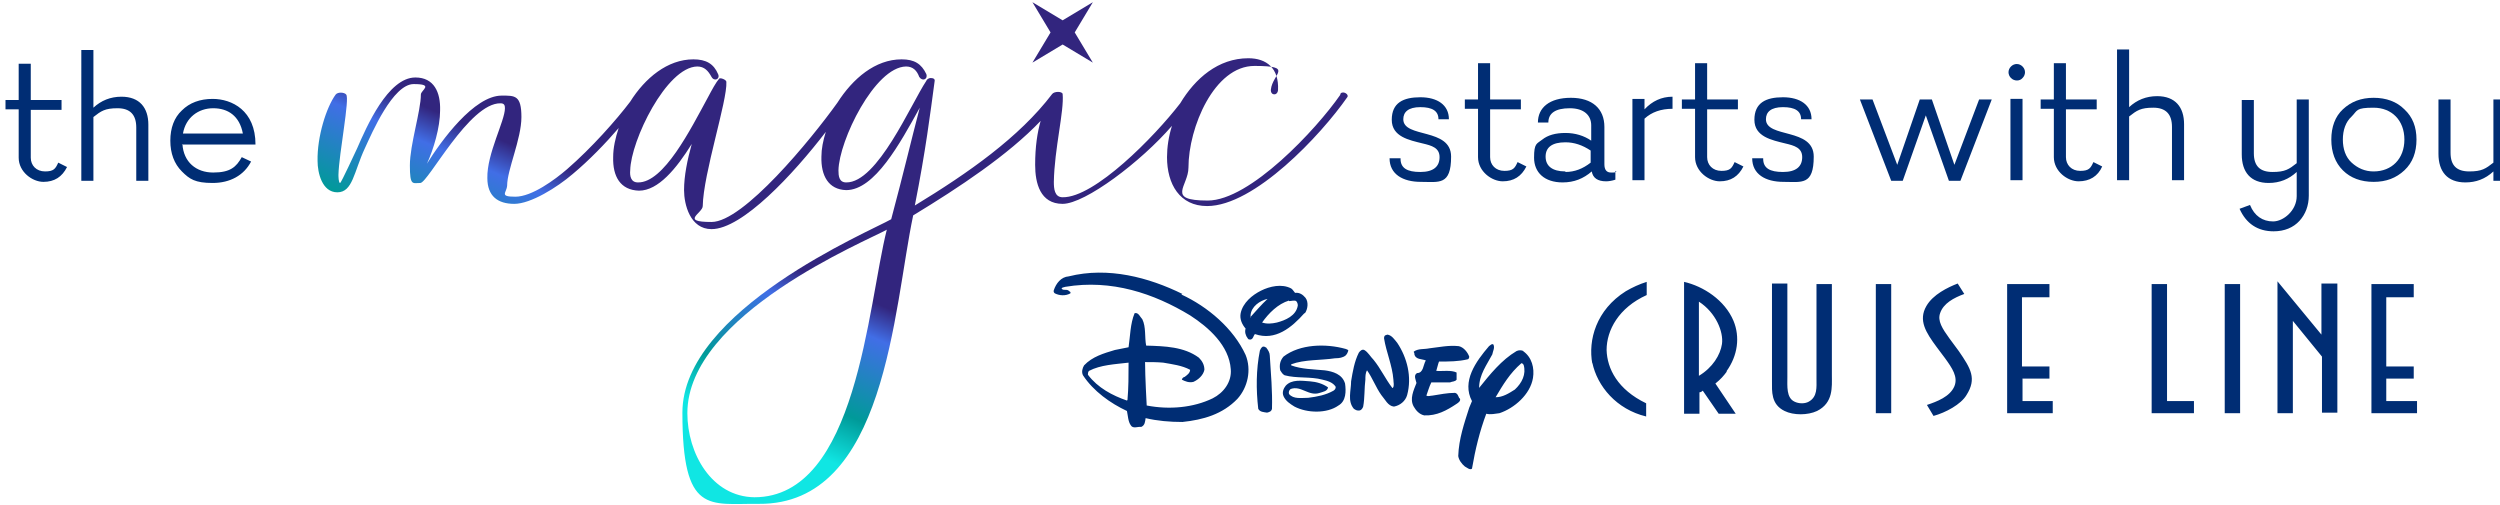
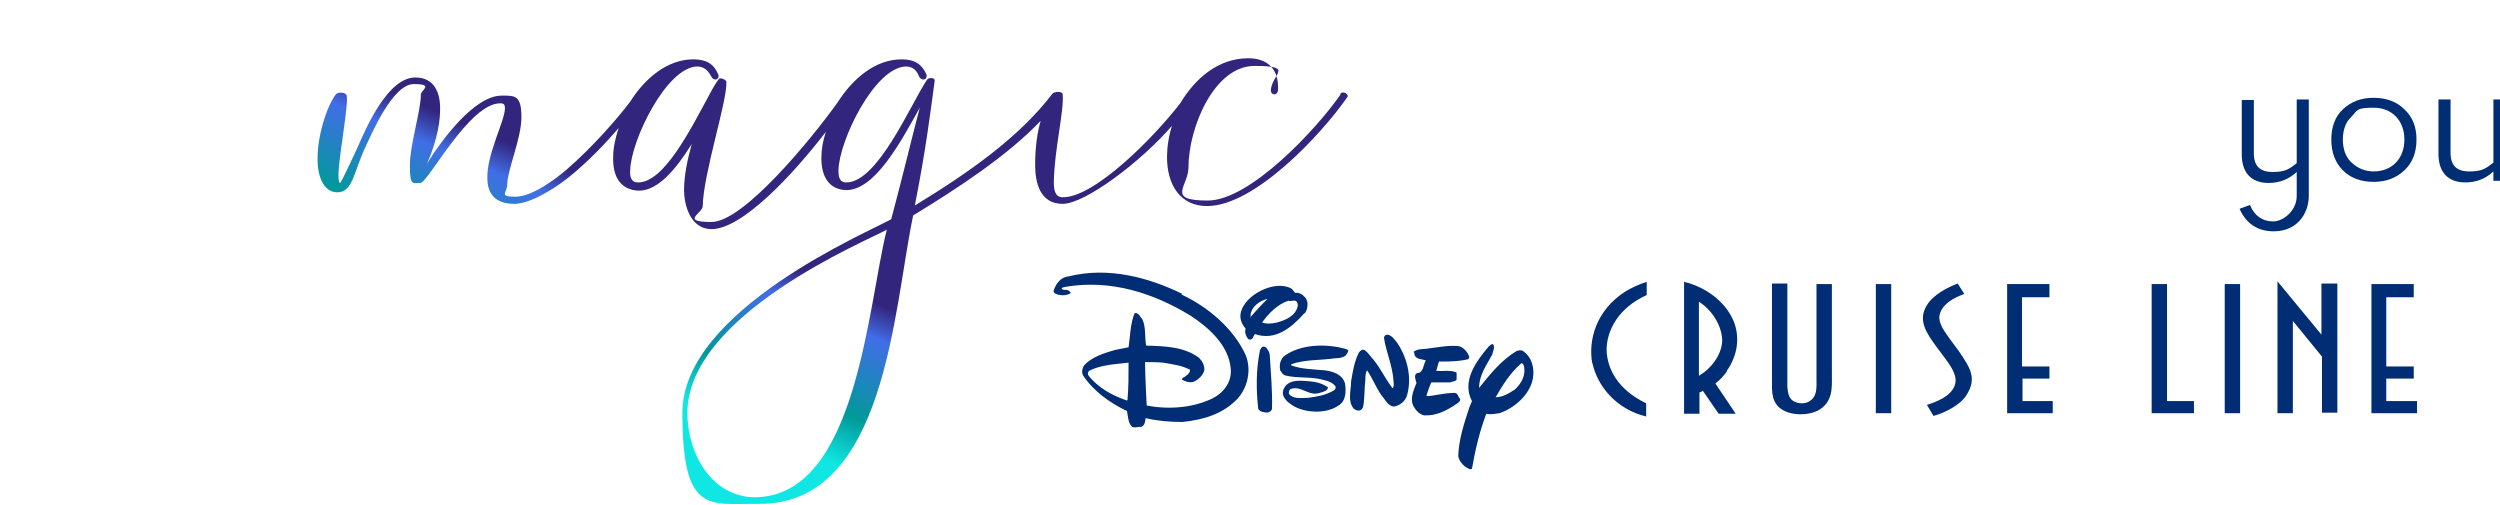
<svg xmlns="http://www.w3.org/2000/svg" version="1.1" viewBox="0 0 455 92">
  <defs>
    <style>
      .cls-1 {
        fill: #002d74;
      }

      .cls-1, .cls-2, .cls-3 {
        fill-rule: evenodd;
      }

      .cls-2 {
        fill: #32257e;
      }

      .cls-3 {
        fill: url(#linear-gradient);
      }
    </style>
    <linearGradient id="linear-gradient" x1="353.5" y1="-17.2" x2="353.3" y2="-17" gradientTransform="translate(-65935.2 1435.5) scale(186.9 80.9)" gradientUnits="userSpaceOnUse">
      <stop offset="0" stop-color="#32257e" />
      <stop offset=".2" stop-color="#416ee6" />
      <stop offset=".7" stop-color="#009a99" />
      <stop offset="1" stop-color="#10e6e3" />
    </linearGradient>
  </defs>
  <g>
    <g id="Layer_1">
      <g id="Layer_1-2" data-name="Layer_1">
        <g>
          <path class="cls-1" d="M420.2,18.1v17.5c0,1.8-.6,3.4-1.7,4.6-1.1,1.2-2.7,1.9-4.7,1.9-2.9,0-5-1.4-6.2-4.1l1.9-.7c.8,2,2.3,3,4.2,3s4.3-2,4.3-4.6v-4.4c-1.4,1.3-3.1,2-5.1,2-3.3,0-4.9-2-4.9-5.2v-9.9h2.2v9.7c0,2.3,1.1,3.4,3.4,3.4s3-.5,4.4-1.6v-11.6h2.2ZM428,21.2c-1.1,1-1.6,2.5-1.6,4.2s.5,3.2,1.6,4.2,2.4,1.6,4,1.6c3.3,0,5.6-2.3,5.6-5.8s-2.3-5.8-5.6-5.8-2.9.5-4,1.6M432,33.1c-2.3,0-4.2-.7-5.6-2.1-1.4-1.4-2.1-3.3-2.1-5.6s.7-4.2,2.1-5.5c1.5-1.4,3.3-2.1,5.6-2.1s4.2.7,5.6,2.1c1.5,1.4,2.2,3.2,2.2,5.5s-.7,4.2-2.2,5.6c-1.5,1.4-3.3,2.1-5.6,2.1M453.8,18.1h2.2v14.8h-2.2v-1.7c-1.5,1.4-3.2,2-5.1,2-3.3,0-4.9-2-4.9-5.2v-9.9h2.2v9.7c0,2.3,1.1,3.4,3.4,3.4s3-.5,4.4-1.6v-11.6h0Z" />
          <path class="cls-3" d="M137.3,90.5c-7.8-.1-12.2-8-12.2-15.3,0-18,32.8-31.4,36.3-33.4-3.5,13.8-5.4,48.7-24.1,48.7M243.9,17.3c-4.3,6.2-16.4,19.2-24.1,19.2s-3.5-2.6-3.5-6c0-7.3,4.7-18.5,12-18.5s3.3,1.4,3,4.3c-.1,1.1,1.2,1.2,1.3.1.2-4-2.1-5.8-5.4-5.8-5.5,0-9.7,3.7-12.4,8.2-4.7,6.1-15.6,17.2-21.4,17.1-1.5,0-1.6-1.6-1.6-2.8.1-6,1.9-12.9,1.6-16-.1-.5-1.5-.5-1.9,0h0c-6,7.9-15.3,14.4-25,20.3,2-10.1,2.8-16.7,3.6-22.6.1-.4-.2-.6-.7-.6s-.8.4-.8.5c-2.8,4.2-8.9,18.6-14.6,18.5-1.3,0-1.4-1.2-1.4-2.2.1-5.4,6.6-18.8,12.3-18.9,1.3,0,2,.8,2.4,1.9.6.9,1.6.4,1.3-.5-.9-1.9-2.2-2.7-4.5-2.7-4.8,0-8.9,3.5-11.7,7.9-4.8,6.7-17.1,21.7-22.9,21.7s-1.6-1.6-1.6-2.9c.1-5.9,4.5-19.2,4.3-22.6,0-.4-1.1-.8-1.3-.6-.6.7-1.3,2-2.1,3.5-3.1,5.7-8,15.5-12.7,15.4-1.3,0-1.5-1.2-1.4-2.2.1-5.4,6.6-18.8,12.2-18.9,1.3,0,2,.8,2.6,1.9.5.9,1.6.4,1.2-.5-.8-1.9-2.2-2.7-4.5-2.7-4.7,0-8.8,3.4-11.5,7.7-2.5,3.3-7,8.4-11.5,12.3-2.2,1.9-6.4,5-9.4,5s-1.6-.7-1.5-2c0-2.9,2.6-8.5,2.6-12.5s-1.2-3.9-3.6-3.9c-5,0-11,8.2-13.6,12.4,1.2-2.6,2.4-6.6,2.4-9.7.1-3.3-1.1-6-4.5-6-5,0-8.9,9-10.6,12.9-.3.6-2.9,6.3-3.1,6.3-.3,0-.3-1.3-.3-1.5.1-3.9,2.1-13.9,1.4-14.6-.3-.4-1.5-.5-1.9,0-1.7,2.3-3.4,7.7-3.3,12.1,0,2.1.8,5.7,3.6,5.7s3-3.7,5-8c1.3-2.8,5.1-11.7,8.9-11.7s1.3,1.1,1.3,1.9c0,3-2,9.1-2,12.9s.5,3.2,1.9,3.2,8.9-14.6,14.6-14.5c.7,0,.8.4.8.9,0,2.3-3.3,8.3-3.2,12.7,0,3.3,1.9,4.7,4.9,4.7s7.8-3,10.6-5.4c3-2.5,6-5.6,8.4-8.4-.6,1.8-1,3.6-1,5.3-.1,3.5,1.3,6,4.7,6.1,3.5,0,6.8-4,9.6-8.5-.8,2.9-1.4,5.8-1.4,8.4s1.1,7.1,5,7.1c5.6,0,14.9-10,20.8-17.7-.5,1.6-.8,3.1-.8,4.5-.1,3.5,1.3,6,4.5,6.1,5.2,0,9.8-8.5,13.4-15-1.6,6.1-2.9,11.7-5.2,20.3-3.8,2.2-38,16.5-38,35.2s4.9,16.5,13.9,16.6c23.2.2,24.5-35.5,28.1-52.5,8.4-5.1,17.3-11,23.2-17.2-.6,2.1-1,4.7-1,8s.9,7.1,5,7.1,14.3-7.7,19.9-14.2c-.6,1.9-.9,3.9-.9,5.7,0,4.9,2.3,8.9,7.3,8.9,8.6,0,20.7-12.9,25.5-19.8.4-.5-.7-1.2-1.2-.7" />
-           <path class="cls-1" d="M254.9,28.9c0,1.7,1.2,2.4,3.6,2.4s3.5-1,3.5-2.7-1.4-2.1-3.1-2.5c-2.4-.6-5.6-1.2-5.6-4.3s2.1-4.1,5.2-4.1,5.2,1.4,5.2,4h-1.9c0-1.5-1.1-2.2-3.3-2.2s-3.1.9-3.1,2.2c0,3.5,8.7,1.5,8.7,6.8s-2.2,4.6-5.5,4.6-5.7-1.4-5.7-4.3h2ZM266.6,18.1h2.4v-6.6h2.2v6.6h5.6v1.8h-5.6v8.7c0,1.4,1,2.5,2.6,2.5s1.9-.5,2.4-1.6l1.6.8c-.9,1.8-2.3,2.7-4.3,2.7s-4.5-1.8-4.5-4.4v-8.8h-2.4v-1.8h0ZM284.9,31.3c1.7,0,3.2-.6,4.6-1.7v-2.2c-1.5-1-3-1.5-4.6-1.5-2.4,0-3.6.9-3.6,2.6s1.2,2.7,3.6,2.7M294,31.1v1.6c-.6.2-1.2.3-1.7.3-1.5,0-2.4-.6-2.6-1.8-1.5,1.3-3.2,2-5.3,2-3.3,0-5.2-1.8-5.2-4.5s.5-2.5,1.5-3.3,2.4-1.2,4.2-1.2,3.4.5,4.7,1.4v-2.8c0-1.8-1.3-3.1-3.9-3.1s-3.9.9-3.9,2.6h-1.9c0-2.7,2.1-4.5,6-4.5s6.1,2,6.1,5.3v6.8c0,1,.4,1.5,1.2,1.5s.7,0,1-.2M304.4,19.8c-2.1,0-3.8.6-5.1,1.8v11.2h-2.2v-14.8h2.2v1.9c1.4-1.5,3.1-2.3,5.1-2.3v2.1ZM306.1,18.1h2.4v-6.6h2.2v6.6h5.6v1.8h-5.6v8.7c0,1.4,1,2.5,2.6,2.5s1.9-.5,2.4-1.6l1.6.8c-.9,1.8-2.3,2.7-4.3,2.7s-4.5-1.8-4.5-4.4v-8.8h-2.4v-1.8h0ZM320.9,28.9c0,1.7,1.2,2.4,3.6,2.4s3.5-1,3.5-2.7-1.4-2.1-3.1-2.5c-2.4-.6-5.6-1.2-5.6-4.3s2.1-4.1,5.2-4.1,5.2,1.4,5.2,4h-1.9c0-1.5-1.1-2.2-3.3-2.2s-3.1.9-3.1,2.2c0,3.5,8.7,1.5,8.7,6.8s-2.2,4.6-5.5,4.6-5.7-1.4-5.7-4.3h2ZM362.5,18.1l-5.7,14.8h-2.1l-4.2-11.9-4.2,11.9h-2.1l-5.7-14.8h2.3l4.5,11.9,4.1-11.9h2.2l4.1,11.9,4.5-11.9h2.3ZM365.9,32.8h2.2v-14.8h-2.2v14.8ZM366,14.2c-.6-.6-.6-1.5,0-2.1s1.5-.6,2.1,0,.6,1.5,0,2.1c-.5.6-1.5.6-2.1,0ZM371.4,18.1h2.4v-6.6h2.2v6.6h5.6v1.8h-5.6v8.7c0,1.4,1,2.5,2.6,2.5s1.9-.5,2.4-1.6l1.6.8c-.8,1.8-2.3,2.7-4.3,2.7s-4.5-1.8-4.5-4.4v-8.8h-2.4v-1.8h0ZM397.5,22.9v9.9h-2.2v-9.7c0-2.3-1.1-3.5-3.4-3.5s-3,.5-4.4,1.6v11.6h-2.2V9h2.2v10.5c1.4-1.3,3.1-2,5.1-2,3.3,0,4.9,2,4.9,5.1M1,18.2h2.4v-6.6h2.2v6.6h5.6v1.8h-5.6v8.7c0,1.4,1,2.5,2.6,2.5s1.9-.5,2.4-1.6l1.6.8c-.9,1.8-2.3,2.7-4.3,2.7s-4.5-1.8-4.5-4.4v-8.8H1v-1.8h0ZM27,23v9.9h-2.2v-9.7c0-2.3-1.1-3.5-3.4-3.5s-3,.5-4.4,1.6v11.6h-2.2V9.1h2.2v10.5c1.4-1.3,3.1-2,5.1-2,3.3,0,4.9,2,4.9,5.1M44.2,24.3c-.6-3.2-2.7-4.6-5.4-4.6s-5,1.7-5.5,4.6h10.9ZM33.2,26.2c.2,3.3,2.5,5.2,5.6,5.2s4.2-1,5.2-2.8l1.7.8c-1.3,2.5-3.8,3.9-7,3.9s-4.2-.7-5.6-2.1c-1.4-1.4-2.1-3.3-2.1-5.6s.7-4.2,2.1-5.5c1.4-1.4,3.3-2.1,5.6-2.1,3.5,0,7.8,2.1,7.8,8.3h-13.4Z" />
-           <path class="cls-2" d="M198.9,11.4l-5.5-3.3-5.5,3.3,3.3-5.5-3.3-5.5,5.5,3.3,5.5-3.3-3.3,5.5,3.3,5.5Z" />
+           <path class="cls-2" d="M198.9,11.4Z" />
          <path class="cls-1" d="M265.6,72.5c-.2-.4-.3-.9-.8-1-1.4,0-2.8.3-4.1.5-.4,0-.7.2-1.1,0,.3-.8.5-1.6.9-2.4h3.4c.4-.2.9-.1,1.2-.5v-1.3c-1-.5-2.6-.2-3.7-.3h0c.2-.6.3-1.2.5-1.7,1.9,0,3.5,0,5.2-.4.2,0,.3-.3.3-.5-.3-.8-1-1.7-1.9-1.9-1.9-.2-3.6.2-5.4.4-.9.2-2,0-2.8.6,0,.2.2.3.1.4.2,1.1,1.4.9,2.1,1.2-.5.8-.4,2.3-1.6,2.3-.7.4-.2,1.3-.1,1.8-.5,1.3-1.3,2.9-.5,4.3.4.7,1,1.4,1.9,1.6,2.3.1,4.1-.9,5.9-2.1.3-.2.8-.5.6-1M230.5,63.3c-.2-.1-.4-.3-.7-.2-.3.2-.4.5-.5.7-.7,3.5-.7,7.1-.3,10.6.3.6,1,.6,1.6.7.4-.1.8-.2.9-.7.1-3.2-.2-6.4-.4-9.7,0-.5-.3-1-.7-1.5M252.2,61c-.3.1-.3.4-.3.6.4,2.5,1.5,4.9,1.7,7.5,0,.5.2,1.1-.1,1.5h-.1c-1.3-1.7-2.1-3.5-3.4-5.1-.6-.6-1-1.4-1.7-1.8-.4-.2-.8.2-1,.5-.8,1.6-1.1,3.4-1.4,5.2,0,1.7-.7,3.6.5,5,.3.2.6.4,1.1.3.3-.1.5-.4.6-.7.3-1.6.2-3.4.4-4.9,0-.6,0-1.2.3-1.7,1,1.4,1.6,3.1,2.6,4.5.7.8,1.2,2,2.3,2.1,1.1-.2,2.1-1,2.4-2.1.9-3.3,0-6.8-1.8-9.5-.5-.6-1-1.4-1.8-1.5M243.1,65.2c.6,0,1.3-.1,1.8-.5.3-.3.4-.6.5-.9-.1-.2-.3-.2-.5-.3-3.6-1-8.3-.9-11.3,1.4-.6.7-.8,1.5-.6,2.5.2.3.4.7.8.9,2.2.6,4.7.2,6.9.8.9.2,1.9.5,2.4,1.3,0,.3-.1.5-.4.7-1.4.8-3,1.1-4.6,1.3-1.2,0-2.7.3-3.5-.7-.1-.3,0-.7.3-.9,1.9-.7,3.3,1.4,5.3.7.6-.2,1.4-.3,1.5-1-1-.7-2.1-1-3.3-1.1-1.5-.1-3.3-.4-4.4.8-.4.5-.7,1.2-.4,1.9.4.9,1.2,1.4,2,1.9,2.3,1.2,5.9,1.3,8-.2,1.4-.8,1.4-2.6,1.2-4-.5-1.7-2.2-2.2-3.7-2.4-2.1-.2-4.2-.2-6.1-.9v-.2c2.4-.9,5.4-.7,8-1.1M205.1,72.9c-2.6-.9-5.3-2.3-7.1-4.7,0-.2,0-.5.2-.7,2.1-1.1,4.7-1.2,7.2-1.5,0,2.3,0,4.6-.2,6.8M215.2,53.5c-6.1-3-13.5-5-20.7-3.2-1.4.1-2.3,1.3-2.7,2.5-.1.2,0,.5.2.6.8.4,1.9.5,2.8,0,.1-.2,0-.3-.2-.4-.4-.5-1.1,0-1.4-.5.1-.2.4-.2.7-.3,8.4-1.4,16.1,1.2,22.7,5.2,3.4,2.2,7.1,5.5,7.4,9.8.2,2.3-1.3,4.3-3.3,5.3-3.5,1.7-7.9,2.1-12,1.3,0,0-.3-5.3-.3-7.9h0c1.1,0,2.2,0,3.3.1,1.7.3,3.4.5,4.9,1.3,0,.6-.6,1-1,1.3-.2,0-.5.3-.5.5.6.3,1.3.6,2.1.4.9-.4,1.8-1.2,2-2.2,0-.9-.4-1.6-1-2.2-2.7-2-6.2-2.1-9.6-2.2-.3-1.5,0-3.4-.7-4.8-.4-.4-.7-1.3-1.4-1.1-.8,1.9-.8,4.2-1.1,6.2l-2.5.5c-2,.6-4.1,1.2-5.6,2.8-.3.5-.5,1.2-.2,1.8,1.9,2.9,5,5.1,8,6.5.2.9.2,1.9.7,2.6.4.7,1.3.2,1.9.3.7-.3.7-1,.8-1.6,2.1.5,4.4.7,6.7.7,3.8-.4,7.3-1.4,10-4.2,1.9-2.1,2.6-5.3,1.5-8-2.2-4.8-6.9-8.8-11.7-11M234.6,54.8c.4,0,1-.2,1.3,0,.2.2.3.5.3.8-.3,1.9-2.3,2.7-3.8,3.1-.9.2-1.8.3-2.7,0,1.2-1.7,2.9-3.4,4.9-4M227.6,57.8v-.4c.1-1.6,1.7-2.7,3.1-3h0c-1.1,1-2.2,2.3-3.2,3.4M237.5,57c.5-.7.7-2,.1-2.8-.5-.6-1.1-1-1.9-.9-.2-.2-.4-.6-.7-.8-1.7-.9-3.9-.4-5.5.4s-3.3,2.2-3.7,4.1c-.2,1,.2,2,.9,2.8-.2.6,0,1.3.4,1.8.1.2.3.2.5.2.5-.1.5-.7.8-1,3.7,1.3,6.7-1.2,9-3.8M275.7,70.9c-1.1.7-2.2,1.4-3.5,1.4,1.3-2.2,2.6-4.4,4.7-6.2.2,0,.3.2.4.3.5,1.7-.3,3.3-1.6,4.5M277.3,63.9c-.4-.2-.9-.2-1.3,0-2.7,1.6-4.8,4.2-6.8,6.7h0c0-2.4,1.4-4.2,2.4-6.1.1-.6.5-1.2.2-1.8-.3-.2-.5.1-.8.3-2.4,2.8-5,6.4-3.1,10l-.5,1.2c-.9,2.8-1.9,5.7-2,8.8.1.7.6,1.4,1.2,1.9.4.2.9.7,1.3.4.6-3.5,1.4-6.8,2.6-10,.8.2,1.6,0,2.4-.1,2.7-.9,5.6-3.4,6.1-6.4.3-1.8-.2-3.8-1.8-4.9M333.4,51.7h-2.8v17.2c0,1.6.2,3.3-1.4,4.2-.7.4-1.8.4-2.6,0-1.5-.7-1.3-2.8-1.3-4.5v-17h-2.8v17.8c0,1.8-.2,4.2,2.3,5.4,1.6.8,4.2.8,5.9,0,3-1.5,2.7-4.4,2.7-6.5v-16.7h0ZM341.4,52.5v22.7h2.8v-23.5h-2.8v.8ZM354.8,61.6c-1.3-1.8-2.2-3.2-1.7-4.6.6-1.8,2.5-2.8,4.4-3.5l-1.2-1.9c-1.8.7-4.5,2-5.7,4.1-1.5,2.6-.1,4.8,1.9,7.5l1.5,2c1.3,1.8,2.4,3.4,1.7,5.1-.8,1.9-3.2,2.8-5,3.4l1.2,2c2.2-.6,5-2.1,6-3.8,1.9-3,.8-4.8-1.4-8l-1.7-2.3h0ZM368,68.9h5v-2.2h-5v-12.6h5v-2.4h-7.7v23.5h8.3v-2.2h-5.5v-4.1h-.1ZM434.3,73v-4.1h5v-2.2h-5v-12.6h5v-2.4h-7.7v23.5h8.3v-2.2h-5.6ZM404.9,52.5v22.7h2.8v-23.5h-2.8v.8ZM422.5,51.7v9.2l-8-9.7v24h2.8v-16.8l5.3,6.5v10.2h2.8v-23.5h-2.9ZM289.8,66c.9,4.3,4.4,8.5,9.8,9.8v-2.4c-5.2-2.5-7.1-6.3-7.2-9.7,0-3.6,2.2-7.7,7.3-10v-2.4c-1.3.4-2.6,1-3.8,1.7-5.4,3.4-6.9,8.9-6.1,13.2M309.2,68.5v-13.6c3.1,2,4.5,5.5,4.2,7.7-.3,2-1.7,4.3-4.2,5.8M314.2,67.6c2.1-2.9,2.5-6.3,1.3-9.2-1.6-3.8-5.5-6.3-9-7.1v24h2.8v-3.9c.2,0,.4-.1.6-.3l2.9,4.2h3.1l-3.7-5.5c1-.8,1.5-1.4,2.1-2.2M394.4,51.7h-2.8v23.5h7.7v-2.2h-4.9v-21.3h0Z" />
        </g>
      </g>
    </g>
  </g>
</svg>